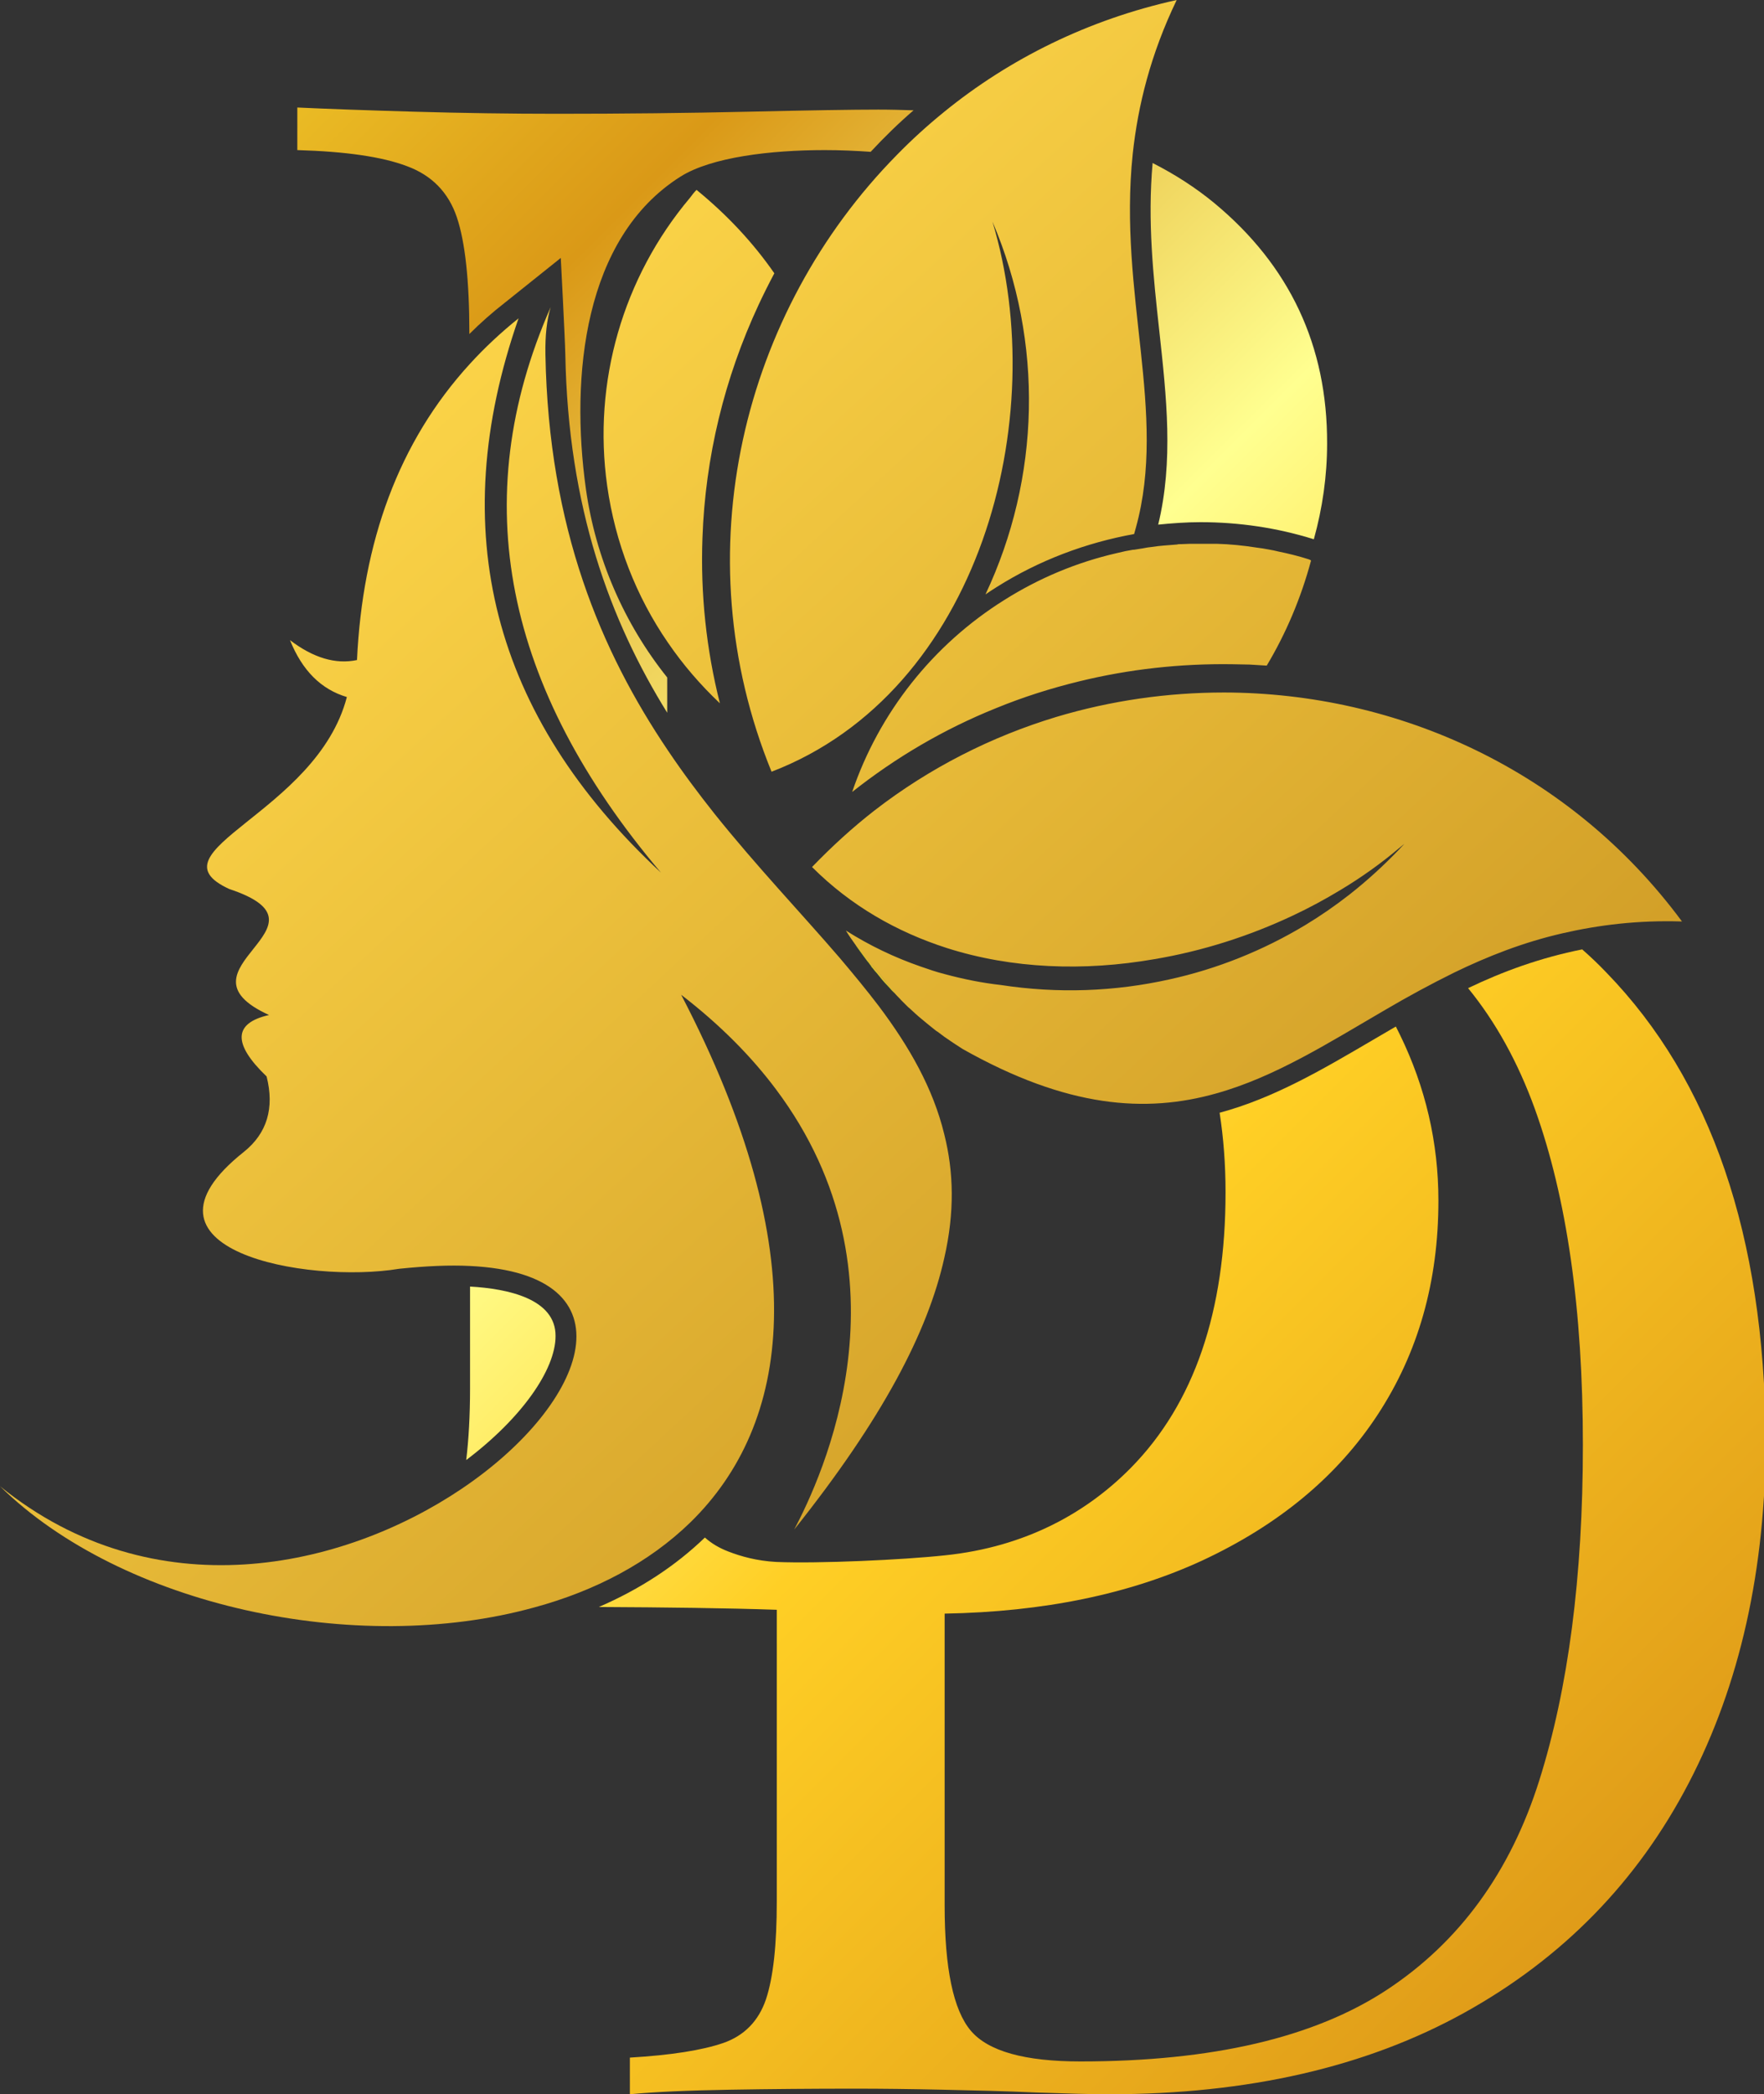
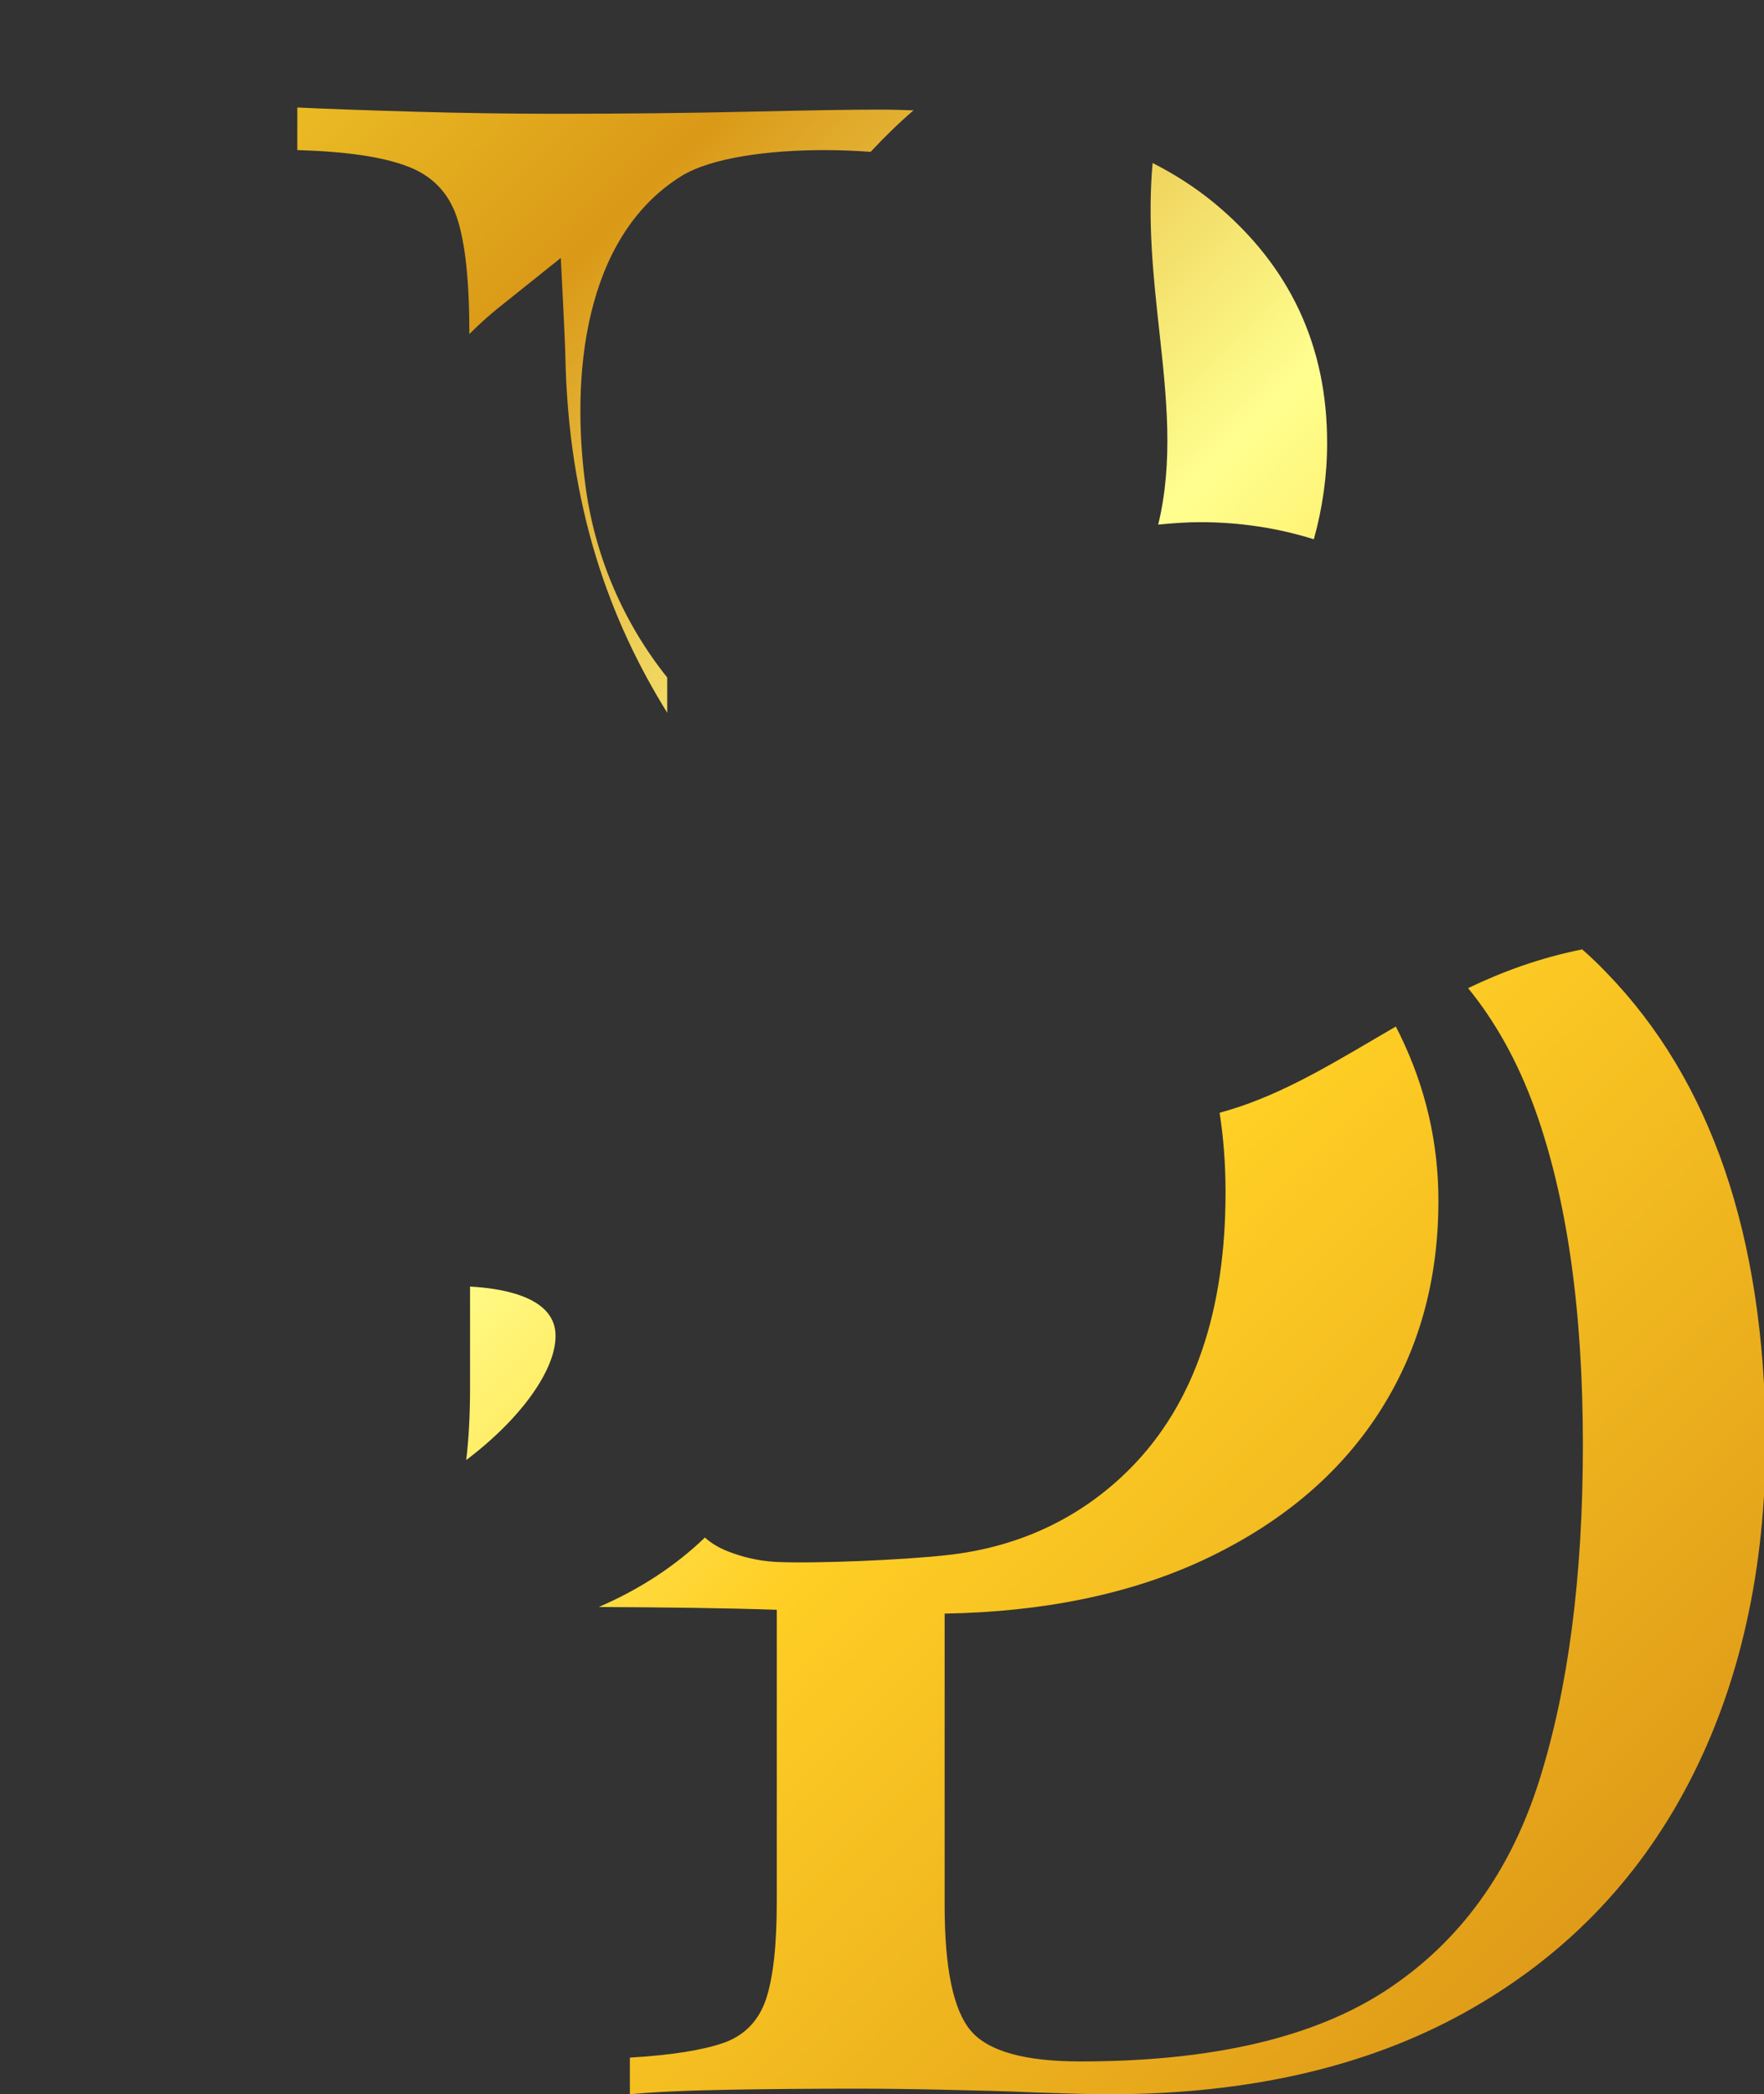
<svg xmlns="http://www.w3.org/2000/svg" version="1.0" id="Layer_1" x="0px" y="0px" viewBox="0 0 50.55 60" style="enable-background:new 0 0 50.55 60;" xml:space="preserve">
  <rect x="0" y="0" width="50.55" height="60" fill="#333333" stroke="none" />
  <style type="text/css">
	.st0{fill:url(#SVGID_1_);}
	.st1{fill-rule:evenodd;clip-rule:evenodd;fill:#14E900;}
	.st2{fill:url(#SVGID_00000066497568345896636850000012188325813513943742_);}
</style>
  <g>
    <linearGradient id="SVGID_1_" gradientUnits="userSpaceOnUse" x1="48.869" y1="55.337" x2="1.822" y2="8.29">
      <stop offset="0" style="stop-color:#DC9617" />
      <stop offset="0.387" style="stop-color:#FFCF25" />
      <stop offset="0.596" style="stop-color:#FFFF90" />
      <stop offset="0.854" style="stop-color:#DA9917" />
      <stop offset="1" style="stop-color:#ECBF26" />
    </linearGradient>
    <path class="st0" d="M25.17,3.14c-0.73,0-1.97,0.02-3.72,0.06c-1.75,0.04-3.58,0.06-5.49,0.06c-1.34,0-2.7-0.02-4.09-0.06   c-1.38-0.04-2.5-0.08-3.35-0.12V4.3c1.38,0.04,2.43,0.19,3.14,0.46c0.71,0.26,1.19,0.75,1.43,1.46c0.24,0.71,0.36,1.82,0.36,3.32   v0.03c0.32-0.32,0.66-0.62,1.02-0.9l1.6-1.28c0,0,0.12,2.29,0.13,2.76c0.08,4.41,1.29,7.64,2.92,10.27v-1.01   c-1.24-1.55-2.05-3.42-2.33-5.4c-0.45-3.24-0.06-7.2,2.71-8.95c0.89-0.56,2.59-0.76,4.13-0.76c0.46,0,0.9,0.02,1.32,0.05   c0.39-0.42,0.8-0.82,1.23-1.19C25.87,3.15,25.52,3.14,25.17,3.14z M46.03,27.86c-0.22-0.23-0.45-0.45-0.69-0.66   c-1.2,0.24-2.27,0.63-3.27,1.11c0.8,0.98,1.43,2.13,1.91,3.45c0.92,2.55,1.38,5.76,1.38,9.64c0,3.78-0.42,6.98-1.25,9.61   c-0.83,2.63-2.29,4.63-4.37,6c-2.08,1.37-5.01,2.05-8.78,2.05c-1.59,0-2.64-0.29-3.14-0.88c-0.5-0.59-0.75-1.78-0.75-3.59v-8.36   c2.84-0.05,5.3-0.56,7.38-1.52c2.19-1.02,3.87-2.41,5.03-4.18c1.16-1.77,1.74-3.81,1.74-6.13c0-1.67-0.37-3.25-1.1-4.75   c-0.04-0.08-0.08-0.16-0.12-0.24c-0.22,0.13-0.43,0.25-0.65,0.38c-1.45,0.85-2.84,1.67-4.4,2.09c0.11,0.71,0.17,1.47,0.17,2.28   c0,3.41-0.9,6.05-2.71,7.89c-1.26,1.28-3.01,2.27-5.33,2.51c-1.2,0.13-3.62,0.24-4.83,0.19c-0.56-0.03-1.02-0.16-1.38-0.3   c-0.26-0.1-0.48-0.23-0.67-0.4c-0.84,0.81-1.86,1.48-3.04,1.99c1.93,0.01,3.63,0.03,5.1,0.08v8.35c0,1.25-0.1,2.18-0.31,2.81   c-0.21,0.62-0.62,1.04-1.22,1.25c-0.61,0.21-1.5,0.35-2.68,0.42V60c0.73-0.07,1.68-0.11,2.86-0.13c1.18-0.02,2.37-0.03,3.59-0.03   c0.76,0,1.6,0.01,2.52,0.03c0.92,0.02,1.81,0.04,2.68,0.08c0.87,0.03,1.56,0.05,2.08,0.05c3.98,0,7.38-0.78,10.19-2.34   c2.81-1.56,4.95-3.75,6.42-6.57c1.47-2.82,2.21-6.12,2.21-9.9C50.55,35.4,49.04,30.96,46.03,27.86z M13.47,36.86v2.91   c0,0.79-0.04,1.48-0.11,2.06c1.59-1.2,2.56-2.59,2.56-3.55C15.93,37.21,14.55,36.92,13.47,36.86z M34.8,5.82   C34.28,5.39,33.68,5,33.03,4.67c-0.15,1.67,0.02,3.25,0.19,4.8c0.21,1.92,0.41,3.74-0.03,5.56c0.4-0.04,0.81-0.07,1.21-0.07   c1.1,0,2.2,0.16,3.25,0.49c0.25-0.9,0.38-1.82,0.38-2.74C38.04,9.91,36.96,7.61,34.8,5.82z" />
-     <path class="st1" d="M25.64,28.46c-0.01-0.01-0.02-0.02-0.03-0.03c-0.04-0.04-0.08-0.08-0.11-0.12c-0.05-0.05-0.1-0.11-0.15-0.16   c-0.05-0.06-0.1-0.11-0.14-0.17c-0.04-0.04-0.07-0.09-0.11-0.13c-0.01-0.01-0.01-0.02-0.02-0.02c-0.02-0.03-0.05-0.06-0.07-0.09   c-0.02-0.02-0.04-0.04-0.05-0.07c-0.02-0.02-0.04-0.05-0.06-0.08c-0.02-0.02-0.03-0.04-0.05-0.06c-0.02-0.03-0.04-0.05-0.06-0.08   c-0.09-0.12-0.18-0.25-0.27-0.37C24.92,27.54,25.3,28,25.64,28.46z" />
    <linearGradient id="SVGID_00000072242350428256095960000011553547849687773608_" gradientUnits="userSpaceOnUse" x1="-10.748" y1="-8.483" x2="64.722" y2="72.892">
      <stop offset="0" style="stop-color:#ECB71A" />
      <stop offset="0" style="stop-color:#DDA517" />
      <stop offset="0.252" style="stop-color:#FDD649" />
      <stop offset="0.824" style="stop-color:#B57A11" />
      <stop offset="1" style="stop-color:#ECCB34" />
    </linearGradient>
-     <path style="fill:url(#SVGID_00000072242350428256095960000011553547849687773608_);" d="M27.06,36.04   c-0.47,2.12-1.78,4.62-4.3,7.78c0.77-1.46,3.51-7.24-0.53-12.62c-0.69-0.92-1.58-1.83-2.71-2.7c3.88,7.45,3.12,12.32,0.27,15.11   c-1.19,1.16-2.74,1.97-4.47,2.44C10.19,47.47,3.48,46,0,42.58c4.43,3.59,9.83,2.36,13.22,0.08c3.66-2.46,4.98-6.16,0.25-6.39   c-0.58-0.03-1.25,0-2.03,0.08C8.79,36.79,3.45,35.81,6.99,33c0.66-0.53,0.88-1.25,0.65-2.16c-0.98-0.94-0.95-1.53,0.07-1.76   c-2.9-1.32,2.09-2.54-1.14-3.61c-2.35-1.08,2.5-2.16,3.37-5.5c-0.74-0.22-1.28-0.76-1.63-1.63c0.67,0.51,1.31,0.7,1.92,0.57   c0.16-3.37,1.18-6.24,3.24-8.49c0.42-0.46,0.88-0.89,1.39-1.3c-2.12,6.08-0.76,11.38,4.08,15.88c-4.48-5.29-5.59-10.67-3.16-16.2   c-0.11,0.36-0.16,0.81-0.15,1.36c0.09,4.98,1.6,8.51,3.51,11.34c0.43,0.64,0.88,1.24,1.34,1.82c1.21,1.51,2.47,2.83,3.58,4.12   c0.35,0.5,0.72,0.96,1.12,1.38c0,0,0,0,0,0c0.88,1.17,1.56,2.36,1.88,3.68C27.33,33.57,27.36,34.73,27.06,36.04z M24.06,27.44   c0.35,0.5,0.72,0.96,1.12,1.38C24.83,28.36,24.45,27.9,24.06,27.44z M21.74,8.73c0.14-0.3,0.29-0.6,0.45-0.9   c-0.61-0.88-1.36-1.68-2.23-2.39c-0.07,0.07-0.13,0.15-0.19,0.23c-1.92,2.28-2.79,5.28-2.37,8.25c0.23,1.63,0.83,3.17,1.74,4.49   c0.43,0.63,0.93,1.21,1.49,1.74c-0.39-1.54-0.56-3.14-0.5-4.74C20.21,13.1,20.76,10.83,21.74,8.73z M32.46,4.41   c0.15-1.39,0.51-2.85,1.26-4.41c-2.53,0.56-4.79,1.68-6.67,3.21c-0.48,0.39-0.93,0.8-1.35,1.23c-4.42,4.49-6.15,11.4-3.59,17.67   c5.96-2.29,8.04-10.1,6.33-15.76c1.48,3.46,1.37,7.35-0.2,10.68c0.1-0.07,0.21-0.14,0.32-0.21c1.22-0.77,2.56-1.27,3.94-1.52   c0.02-0.06,0.03-0.12,0.05-0.18C33.46,11.83,32.04,8.43,32.46,4.41z M25.64,28.46c-0.01-0.01-0.02-0.02-0.03-0.03   c-0.04-0.04-0.08-0.08-0.11-0.12c-0.05-0.05-0.1-0.11-0.15-0.16c-0.05-0.06-0.1-0.11-0.14-0.17c-0.04-0.04-0.07-0.09-0.11-0.13   c-0.01-0.01-0.01-0.02-0.02-0.02c-0.02-0.03-0.05-0.06-0.07-0.09c-0.02-0.02-0.04-0.04-0.05-0.07c-0.02-0.02-0.04-0.05-0.06-0.08   c-0.02-0.02-0.03-0.04-0.05-0.06c-0.02-0.03-0.04-0.05-0.06-0.08c-0.09-0.12-0.18-0.25-0.27-0.37C24.92,27.54,25.3,28,25.64,28.46z    M37.49,16.02c-0.28-0.09-0.57-0.16-0.86-0.22c-0.04-0.01-0.09-0.02-0.13-0.03c-0.05-0.01-0.11-0.02-0.16-0.03   c-0.11-0.02-0.22-0.04-0.32-0.05c-0.38-0.06-0.77-0.1-1.15-0.11c-0.04,0-0.07,0-0.11,0c-0.05,0-0.1,0-0.14,0c-0.07,0-0.13,0-0.2,0   c-0.1,0-0.19,0-0.29,0H34.1c-0.09,0-0.17,0.01-0.26,0.01c0,0-0.01,0-0.02,0c-0.03,0-0.06,0-0.09,0.01   c-0.13,0.01-0.25,0.02-0.38,0.03c-0.11,0.01-0.22,0.02-0.34,0.04c-0.09,0.01-0.17,0.02-0.26,0.04c-0.08,0.01-0.17,0.03-0.25,0.04   c-0.01,0-0.02,0-0.03,0c-0.07,0.01-0.15,0.03-0.22,0.04c-0.09,0.02-0.17,0.04-0.26,0.06c-1.13,0.26-2.21,0.71-3.21,1.34   c-2.06,1.29-3.59,3.24-4.36,5.5c1.25-0.99,2.63-1.8,4.12-2.4c0.78-0.32,1.57-0.57,2.39-0.77c1.43-0.35,2.9-0.51,4.37-0.49   c0.17,0,0.34,0.01,0.51,0.01c0.16,0.01,0.33,0.02,0.49,0.03c0.55-0.92,0.98-1.93,1.27-3.01C37.55,16.04,37.52,16.03,37.49,16.02z    M35.08,19.84c-1.62,0-3.24,0.23-4.81,0.7c-1.85,0.56-3.62,1.45-5.21,2.68c-0.63,0.49-1.22,1.03-1.79,1.62   c1.11,1.11,2.43,1.86,3.86,2.32c1.88,0.6,3.94,0.67,5.95,0.32c1.37-0.23,2.72-0.66,3.97-1.25c0.47-0.22,0.93-0.47,1.36-0.73   c0.6-0.36,1.16-0.76,1.67-1.19c0.05-0.04,0.11-0.09,0.16-0.13c-0.04,0.05-0.09,0.09-0.13,0.14c-0.45,0.47-0.93,0.91-1.44,1.31   c-0.41,0.32-0.83,0.61-1.26,0.87c-1.21,0.73-2.53,1.26-3.9,1.56c-1.57,0.35-3.2,0.41-4.83,0.16c-0.54-0.06-1.08-0.17-1.6-0.31   c-0.24-0.06-0.47-0.14-0.7-0.22c-0.75-0.26-1.46-0.6-2.14-1.03c0.09,0.15,0.19,0.29,0.29,0.43c0.4,0.46,0.77,0.92,1.12,1.38   c0,0,0.01,0.01,0.01,0.01c0.05,0.06,0.11,0.11,0.16,0.17c0.04,0.04,0.09,0.09,0.13,0.13c0.01,0.01,0.01,0.01,0.02,0.02   c0.04,0.04,0.08,0.08,0.12,0.11c0.04,0.04,0.09,0.08,0.13,0.12c0.13,0.12,0.26,0.22,0.39,0.33c0.05,0.04,0.1,0.08,0.15,0.12   c0.04,0.03,0.07,0.06,0.11,0.08c0.07,0.05,0.13,0.1,0.2,0.15c0.17,0.12,0.34,0.23,0.51,0.34c3.01,1.7,5.26,1.84,7.26,1.28   c1.69-0.47,3.21-1.44,4.86-2.4c0.63-0.37,1.29-0.73,1.98-1.07c0.95-0.46,1.96-0.86,3.09-1.12c1.04-0.24,2.17-0.38,3.43-0.34   C44.99,22.06,40.05,19.85,35.08,19.84z" />
  </g>
</svg>